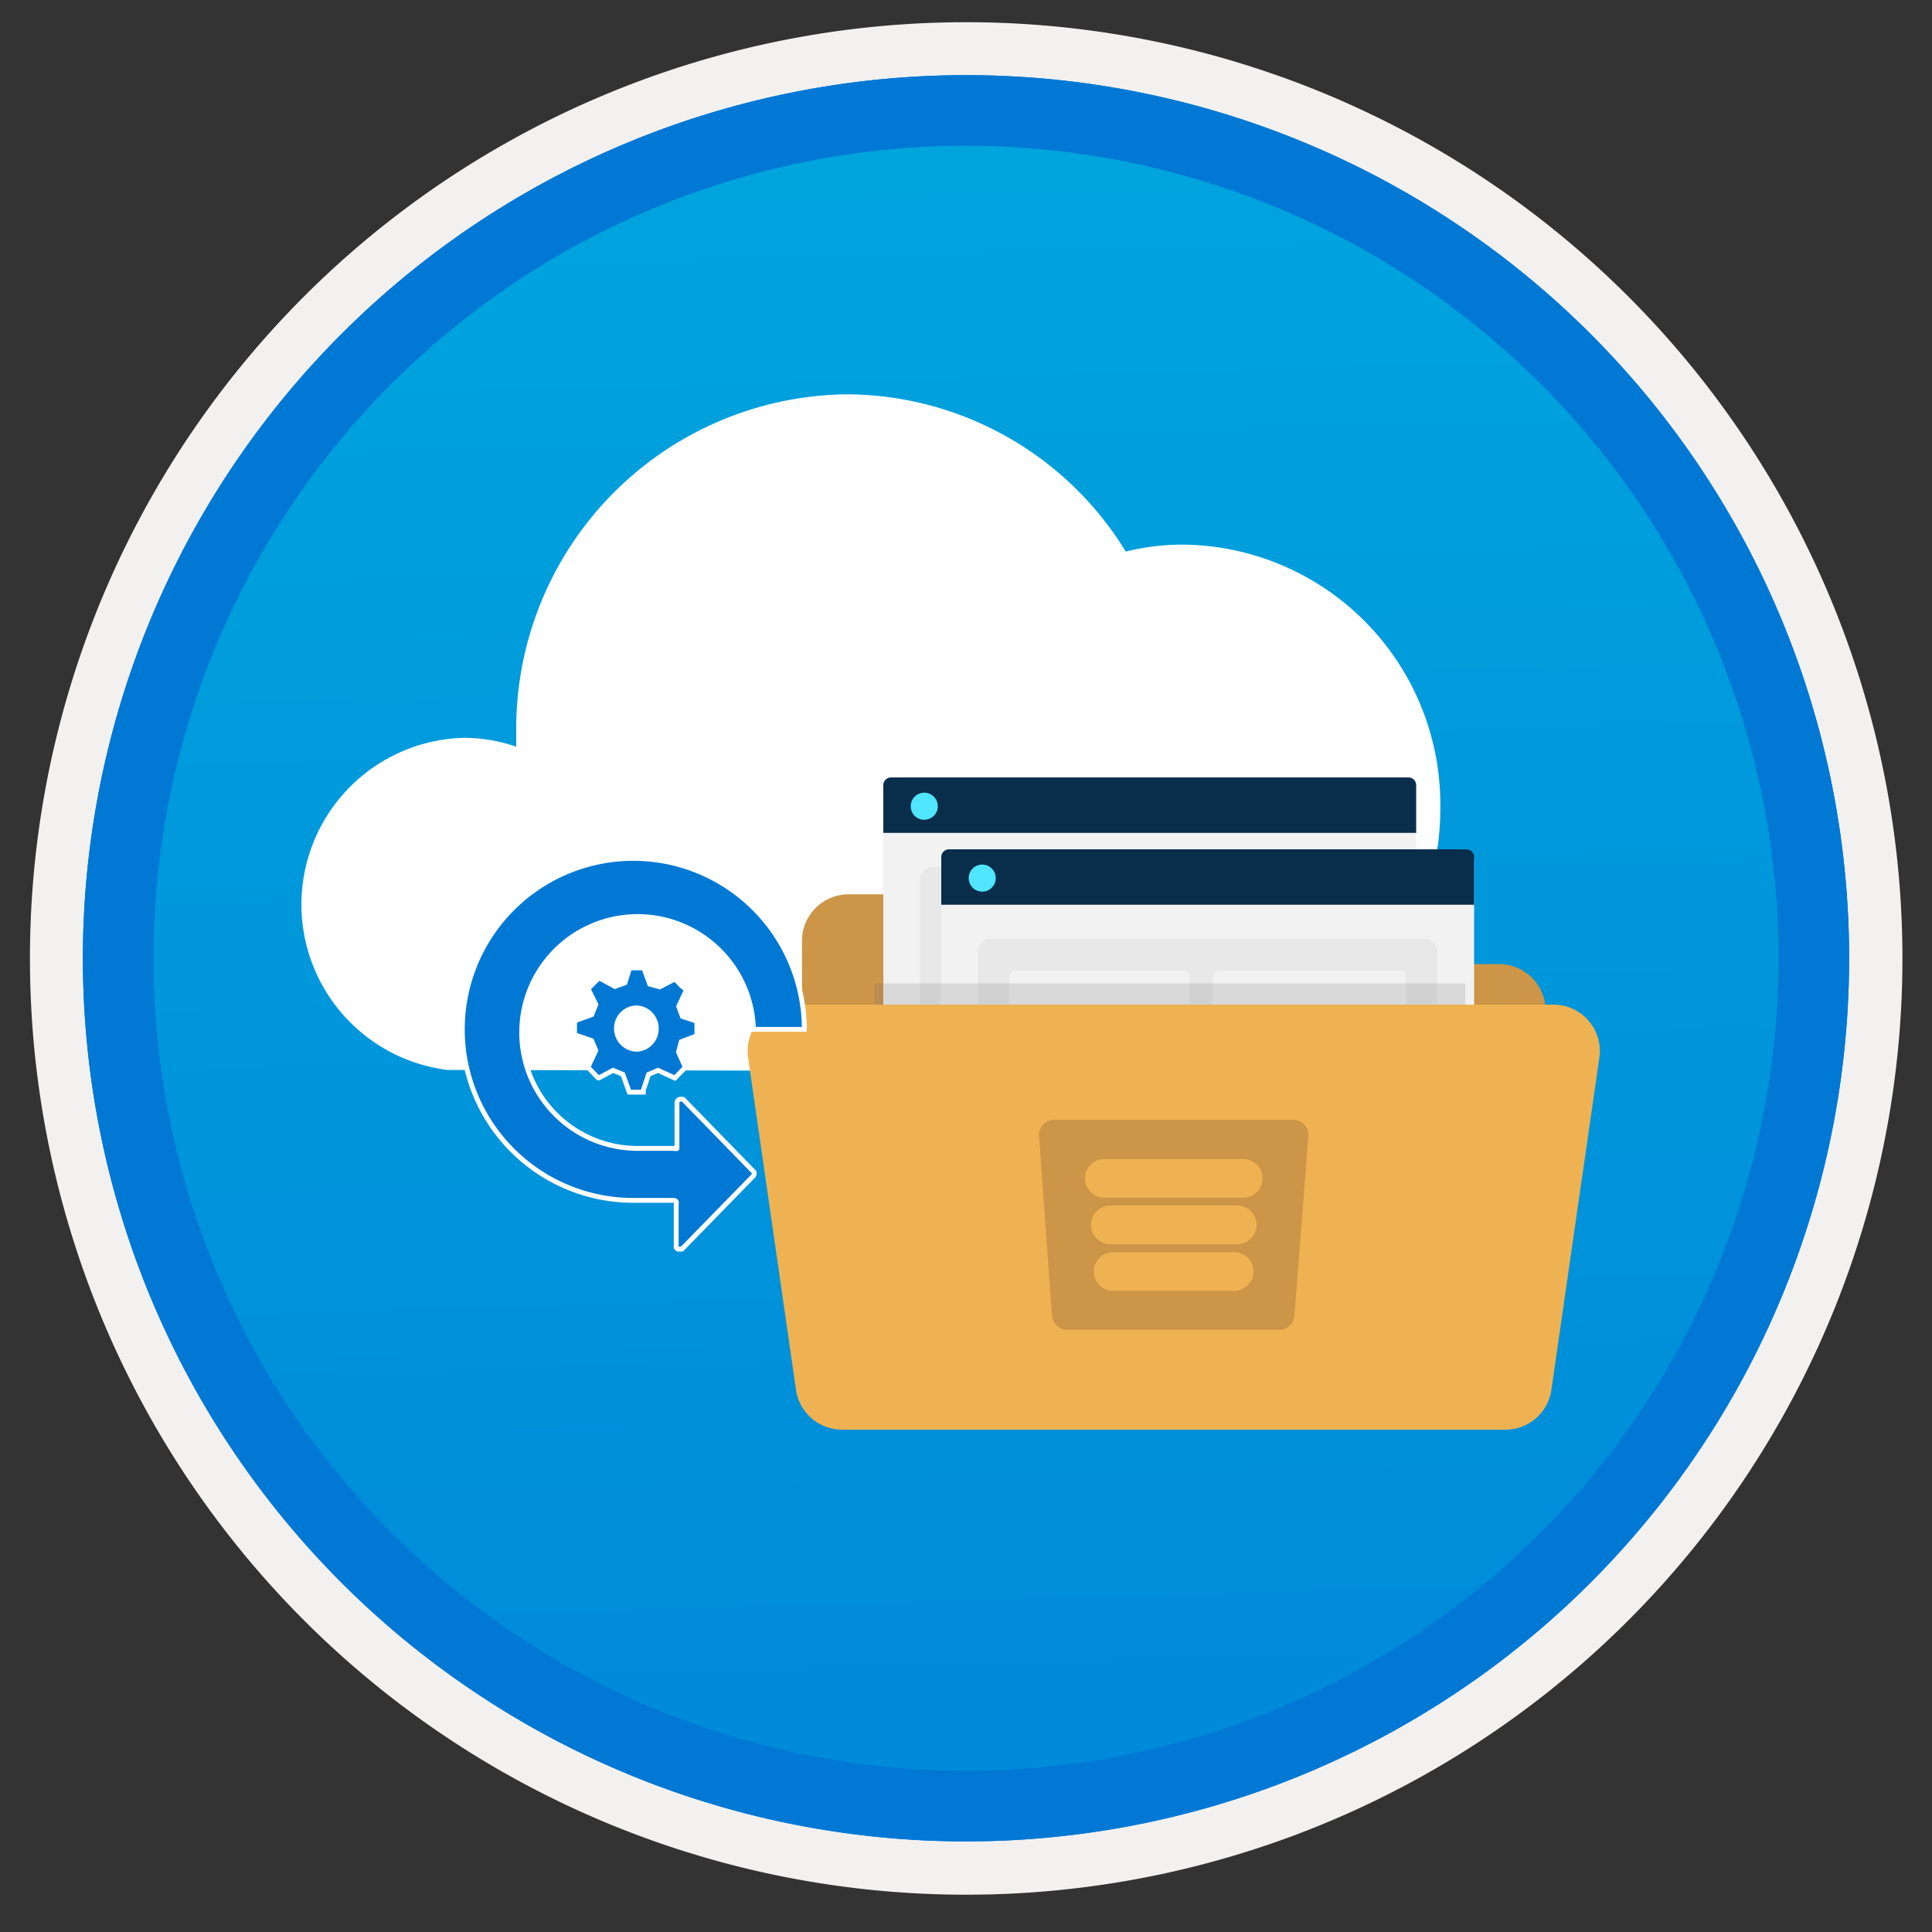
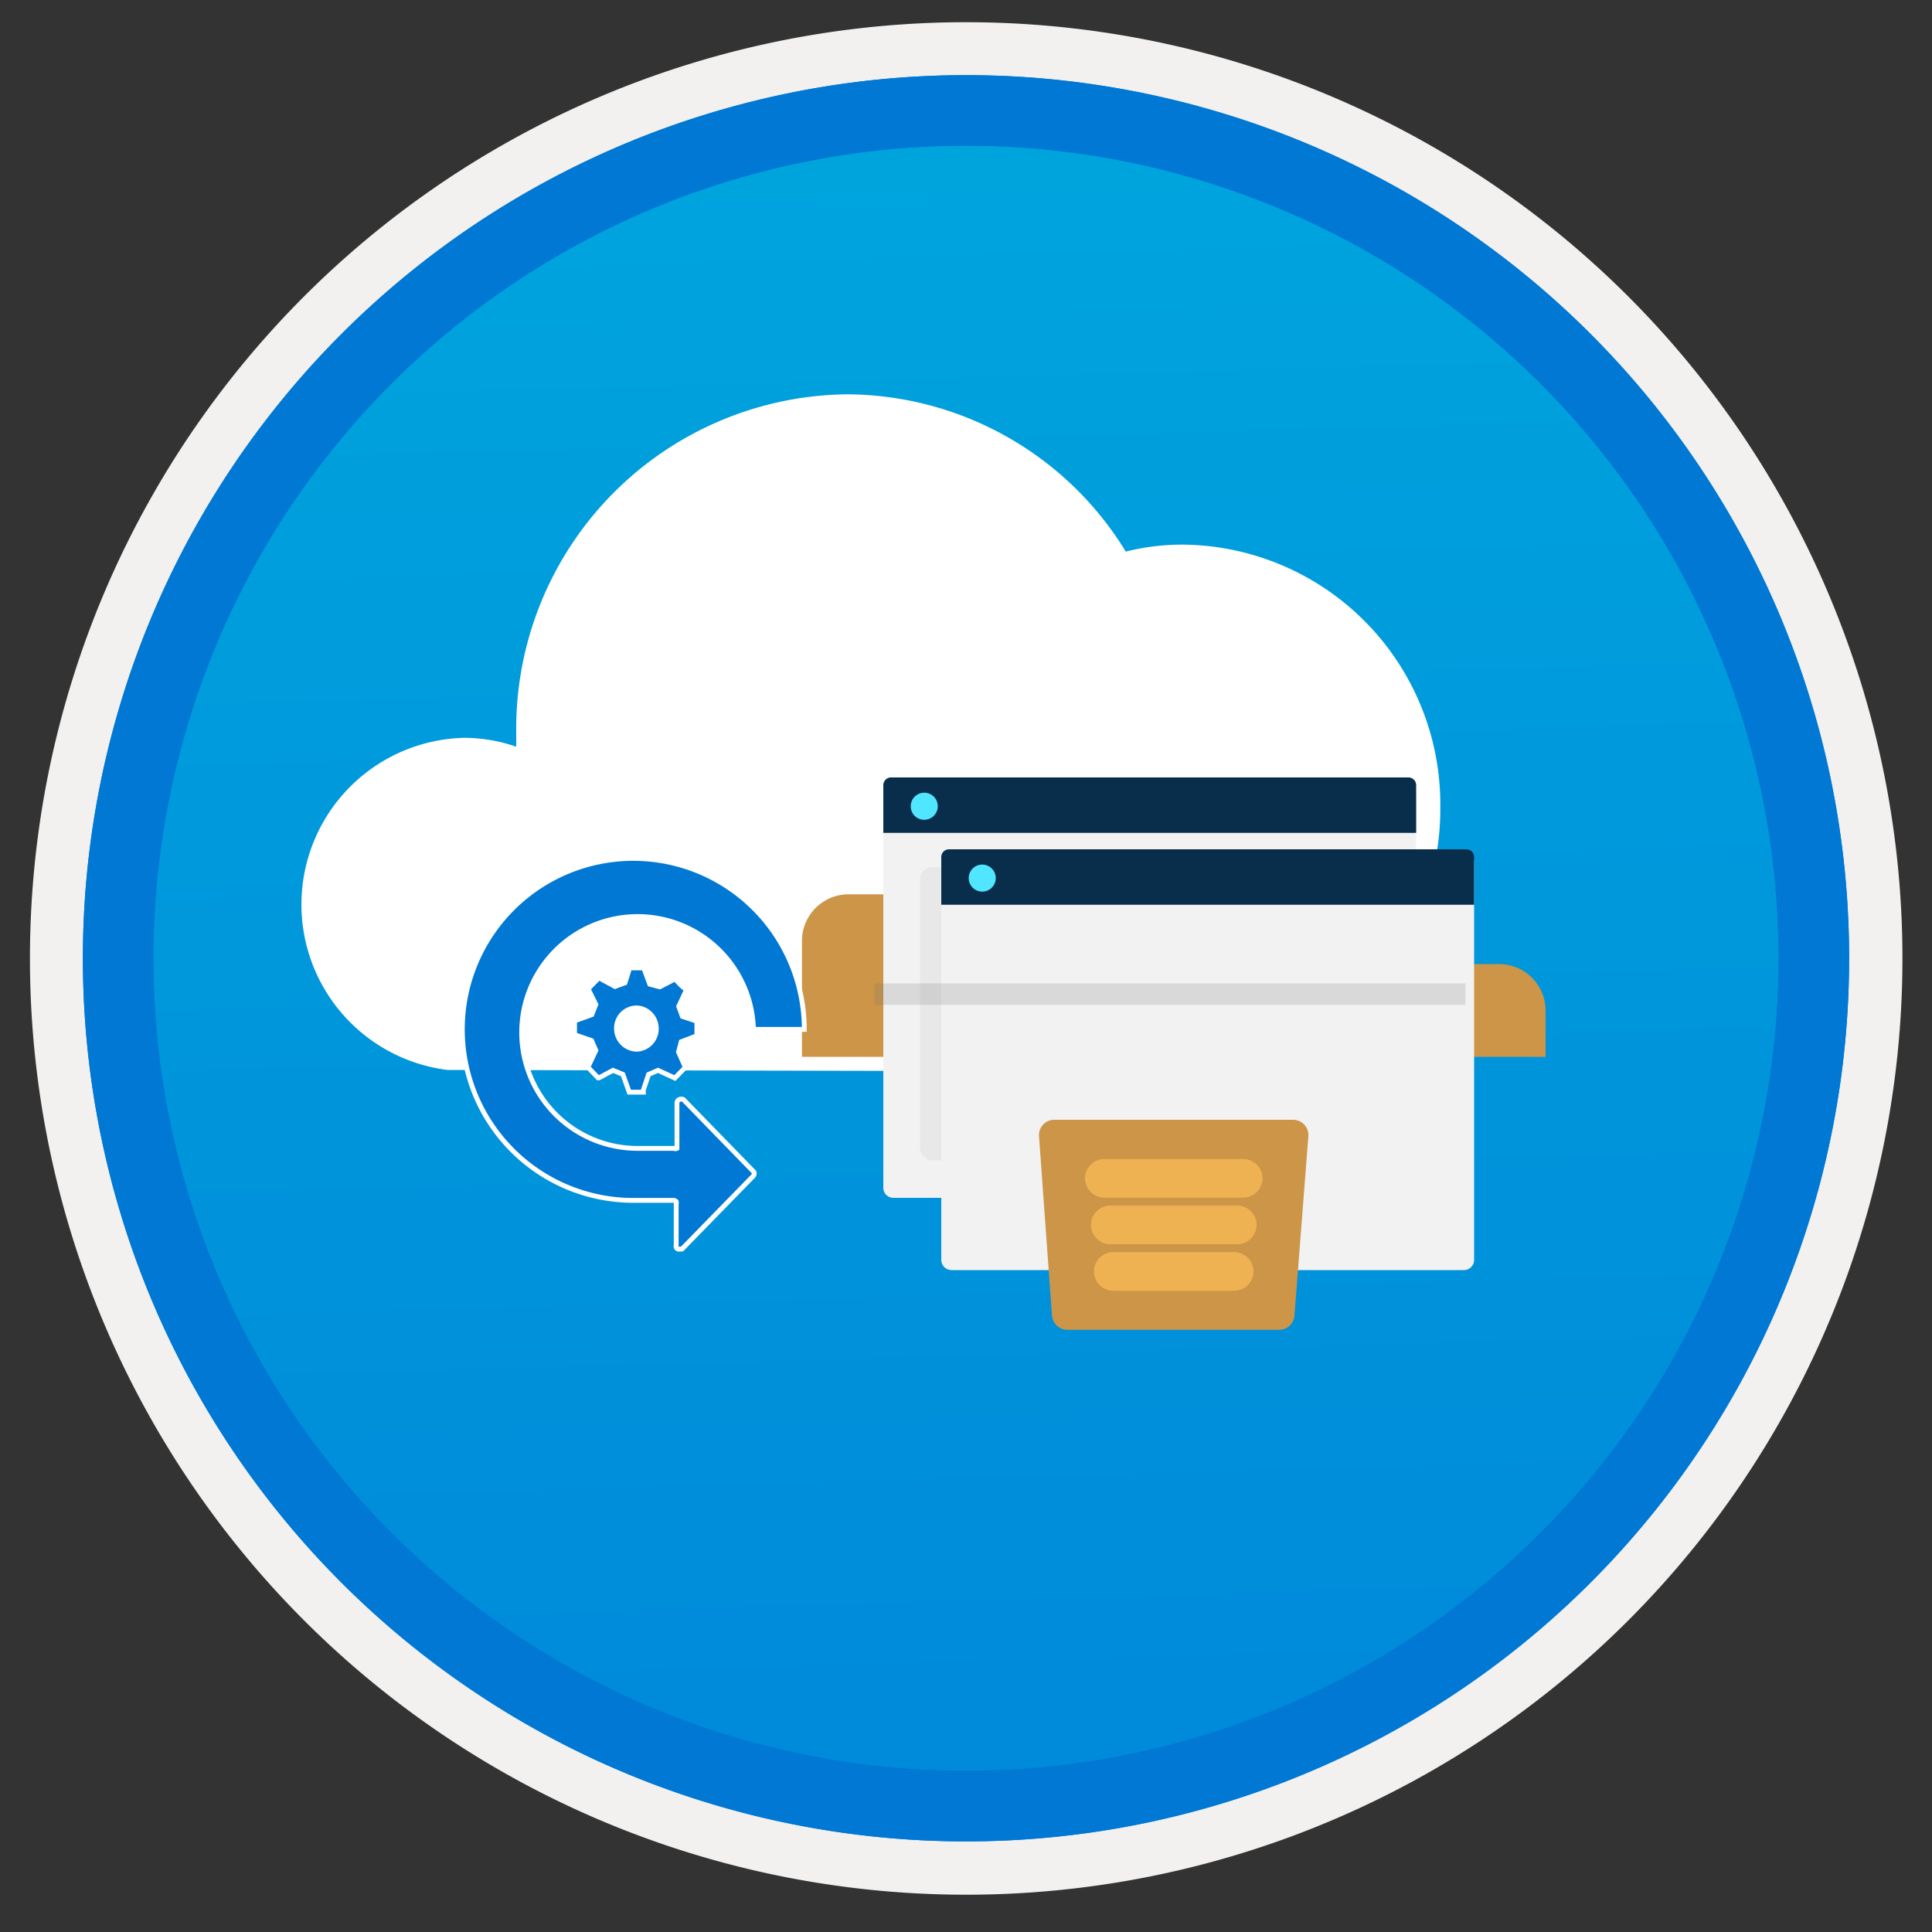
<svg xmlns="http://www.w3.org/2000/svg" id="Layer_1" data-name="Layer 1" viewBox="0 0 100 100">
  <rect x="0" y="0" width="100" height="100" fill="#333333" stroke="none" />
  <defs>
    <style>.cls-1{fill:url(#linear-gradient);}.cls-2{fill:#f2f1f0;}.cls-10,.cls-14,.cls-2,.cls-3,.cls-5{fill-rule:evenodd;}.cls-13,.cls-14,.cls-3{fill:#0078d4;}.cls-4{fill:#fff;}.cls-5{fill:#cc9547;}.cls-6{fill:#f2f2f2;}.cls-7{fill:#092e4c;}.cls-8{fill:#50e6ff;}.cls-9{fill:#e8e8e8;}.cls-10{fill:#efb252;}.cls-11{fill:#767676;opacity:0.2;}.cls-12{fill:none;stroke:#efb252;stroke-linecap:round;stroke-width:2px;}.cls-12,.cls-13,.cls-14{stroke-miterlimit:10;}.cls-13,.cls-14{stroke:#fff;stroke-width:0.25px;}</style>
    <linearGradient id="linear-gradient" x1="48.27" y1="115.64" x2="52.16" y2="-26.64" gradientTransform="matrix(1, 0, 0, -1, 0, 102)" gradientUnits="userSpaceOnUse">
      <stop offset="0" stop-color="#00abde" />
      <stop offset="1" stop-color="#007ed8" />
    </linearGradient>
  </defs>
  <path class="cls-1" d="M50,95.29A45.69,45.69,0,1,1,95.69,49.6,45.68,45.68,0,0,1,50,95.29Z" />
  <path class="cls-2" d="M94.8,49.6A44.8,44.8,0,1,1,50,4.8,44.81,44.81,0,0,1,94.8,49.6ZM50,1.15A48.46,48.46,0,1,1,1.55,49.6,48.45,48.45,0,0,1,50,1.15Z" />
  <path class="cls-3" d="M92.06,49.6A42.06,42.06,0,1,1,50,7.54,42.06,42.06,0,0,1,92.06,49.6ZM50,3.89A45.71,45.71,0,1,1,4.29,49.6,45.72,45.72,0,0,1,50,3.89Z" />
  <path class="cls-3" d="M92.06,49.6A42.06,42.06,0,1,1,50,7.54,42.06,42.06,0,0,1,92.06,49.6ZM50,3.89A45.71,45.71,0,1,1,4.29,49.6,45.72,45.72,0,0,1,50,3.89Z" />
  <path class="cls-4" d="M74.24,44.78c0-.14.06-.28.08-.4a13.65,13.65,0,0,0,.23-2.57A13.45,13.45,0,0,0,61.27,28.19a12.08,12.08,0,0,0-3,.36,17,17,0,0,0-14.45-8.14,17.31,17.31,0,0,0-17.1,17.52c0,.24,0,.48,0,.72A8.27,8.27,0,0,0,24,38.19a8.63,8.63,0,0,0-.84,17.19l38.07.08a13.31,13.31,0,0,0,11.63-7c.06-.11.14-.23.2-.35A15.54,15.54,0,0,0,74.24,44.78Z" />
  <path class="cls-5" d="M56.54,46.29H43.92a2.41,2.41,0,0,0-2.41,2.41v6H80V52.3a2.41,2.41,0,0,0-2.41-2.4h-18Z" />
  <path class="cls-6" d="M46.25,62H72.77a.52.52,0,0,0,.53-.52V40.82H45.72V61.5A.52.52,0,0,0,46.25,62Z" />
  <path class="cls-7" d="M45.72,43.11H73.3V40.64a.4.4,0,0,0-.4-.4H46.12a.4.4,0,0,0-.4.4Z" />
  <path class="cls-8" d="M47.84,42.43a.7.7,0,1,0-.7-.69A.69.69,0,0,0,47.84,42.43Z" />
  <rect class="cls-9" x="47.62" y="44.89" width="23.78" height="15.17" rx="0.62" />
  <rect class="cls-6" x="47.91" y="47.85" width="12" height="9.33" rx="0.31" transform="translate(106.42 -1.4) rotate(90)" />
  <rect class="cls-6" x="63.05" y="47.52" width="3.47" height="9.98" rx="0.31" transform="translate(117.3 -12.27) rotate(90)" />
-   <rect class="cls-6" x="63.05" y="43.25" width="3.47" height="9.98" rx="0.31" transform="translate(113.03 -16.54) rotate(90)" />
  <rect class="cls-6" x="63.05" y="51.79" width="3.47" height="9.98" rx="0.31" transform="translate(121.56 -8.01) rotate(90)" />
  <path class="cls-6" d="M49.25,65.74H75.77a.53.53,0,0,0,.53-.53V44.54H48.72V65.21A.53.53,0,0,0,49.25,65.74Z" />
  <path class="cls-7" d="M48.72,46.83H76.3V44.36a.4.4,0,0,0-.4-.4H49.13a.4.4,0,0,0-.41.4Z" />
  <path class="cls-8" d="M50.84,46.15a.7.7,0,1,0-.7-.7A.7.7,0,0,0,50.84,46.15Z" />
-   <rect class="cls-9" x="50.62" y="48.6" width="23.78" height="15.17" rx="0.62" />
  <rect class="cls-6" x="50.91" y="51.56" width="12" height="9.33" rx="0.31" transform="translate(113.13 -0.68) rotate(90)" />
  <rect class="cls-6" x="66.05" y="51.24" width="3.47" height="9.98" rx="0.31" transform="translate(124.01 -11.56) rotate(90)" />
  <rect class="cls-6" x="66.05" y="46.97" width="3.47" height="9.98" rx="0.31" transform="translate(119.74 -15.83) rotate(90)" />
  <rect class="cls-6" x="66.05" y="55.5" width="3.47" height="9.98" rx="0.31" transform="translate(128.27 -7.29) rotate(90)" />
-   <path class="cls-10" d="M82.78,54.76,80.29,72A2.4,2.4,0,0,1,77.91,74H43.59A2.41,2.41,0,0,1,41.21,72l-2.48-17.2A2.4,2.4,0,0,1,41.11,52H80.4A2.4,2.4,0,0,1,82.78,54.76Z" />
  <path class="cls-5" d="M66.25,68.83h-11a.8.8,0,0,1-.8-.73l-.67-9.29a.79.79,0,0,1,.79-.85H66.93a.79.79,0,0,1,.79.85L67,68.1A.79.79,0,0,1,66.25,68.83Z" />
  <rect class="cls-11" x="45.26" y="50.9" width="30.59" height="1.11" />
  <line class="cls-12" x1="57.16" y1="60.99" x2="64.35" y2="60.99" />
  <line class="cls-12" x1="57.47" y1="63.4" x2="64.04" y2="63.4" />
  <line class="cls-12" x1="57.62" y1="65.81" x2="63.88" y2="65.81" />
  <path class="cls-13" d="M36.07,53.61v-.75l-.75-.25-.19-.52.37-.79v-.09L35.25,51l-.28-.3h-.09l-.73.38-.52-.14-.31-.84h-.73l-.24.77-.52.19L31,50.61l-.53.54v.09l.37.75-.21.53-.89.32v.75h.1l.78.27.22.51-.41.87.53.55H31l.73-.39.51.21.33.92h.73v-.11l.27-.81.49-.21.87.4.51-.52v-.11l-.32-.72.14-.53Zm-3.1.7a1.07,1.07,0,0,1-1.06-1.06,1.05,1.05,0,0,1,1-1.08,1,1,0,0,1,.41.08,1.06,1.06,0,0,1,.47.39,1.08,1.08,0,0,1,.18.6,1.06,1.06,0,0,1-1,1.07Z" />
  <path class="cls-14" d="M32.93,62.13a8.85,8.85,0,1,1,8.7-8.85H39a6,6,0,1,0-6,6.16H34.9a.15.15,0,0,0,.14,0,.43.43,0,0,0,0-.07V57.08a.2.2,0,0,1,.12-.17.26.26,0,0,1,.21,0l3.66,3.76a.24.24,0,0,1,0,.12.19.19,0,0,1-.07.11l-3.66,3.75a.21.21,0,0,1-.1,0,.2.2,0,0,1-.11,0,.18.18,0,0,1-.09-.08.17.17,0,0,1,0-.1V62.32a.19.19,0,0,0,0-.13.2.2,0,0,0-.14-.06Z" />
</svg>